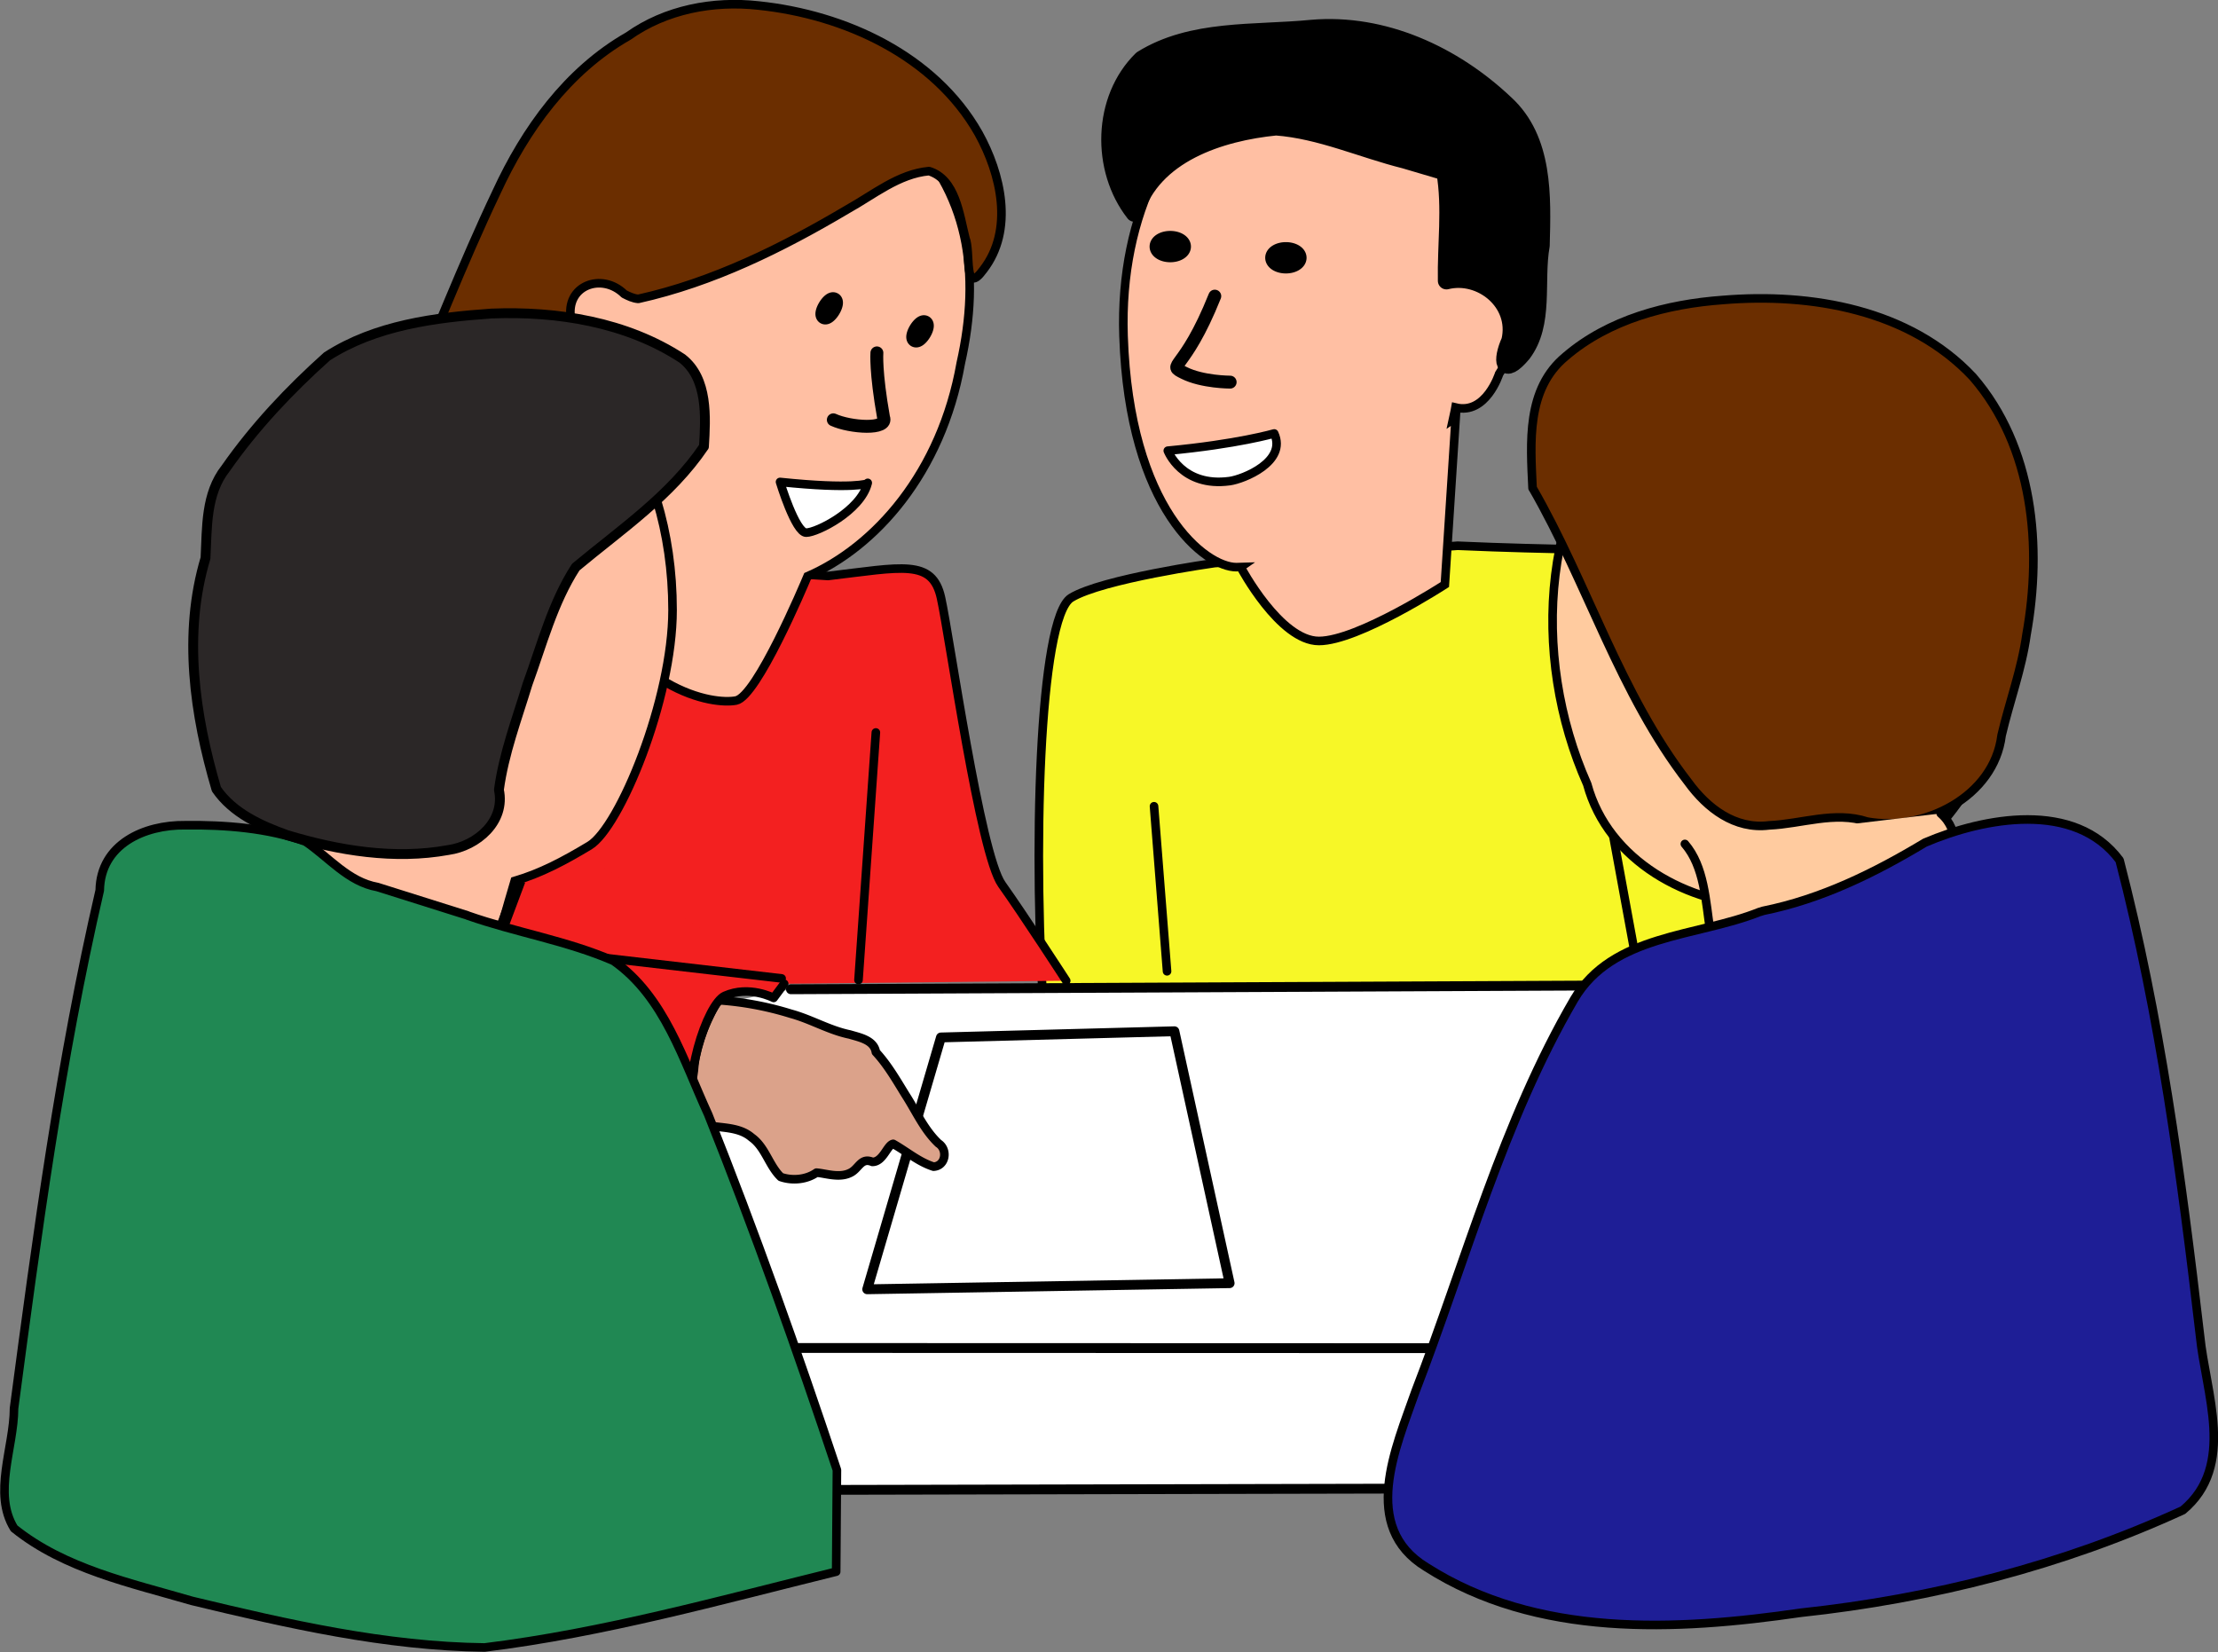
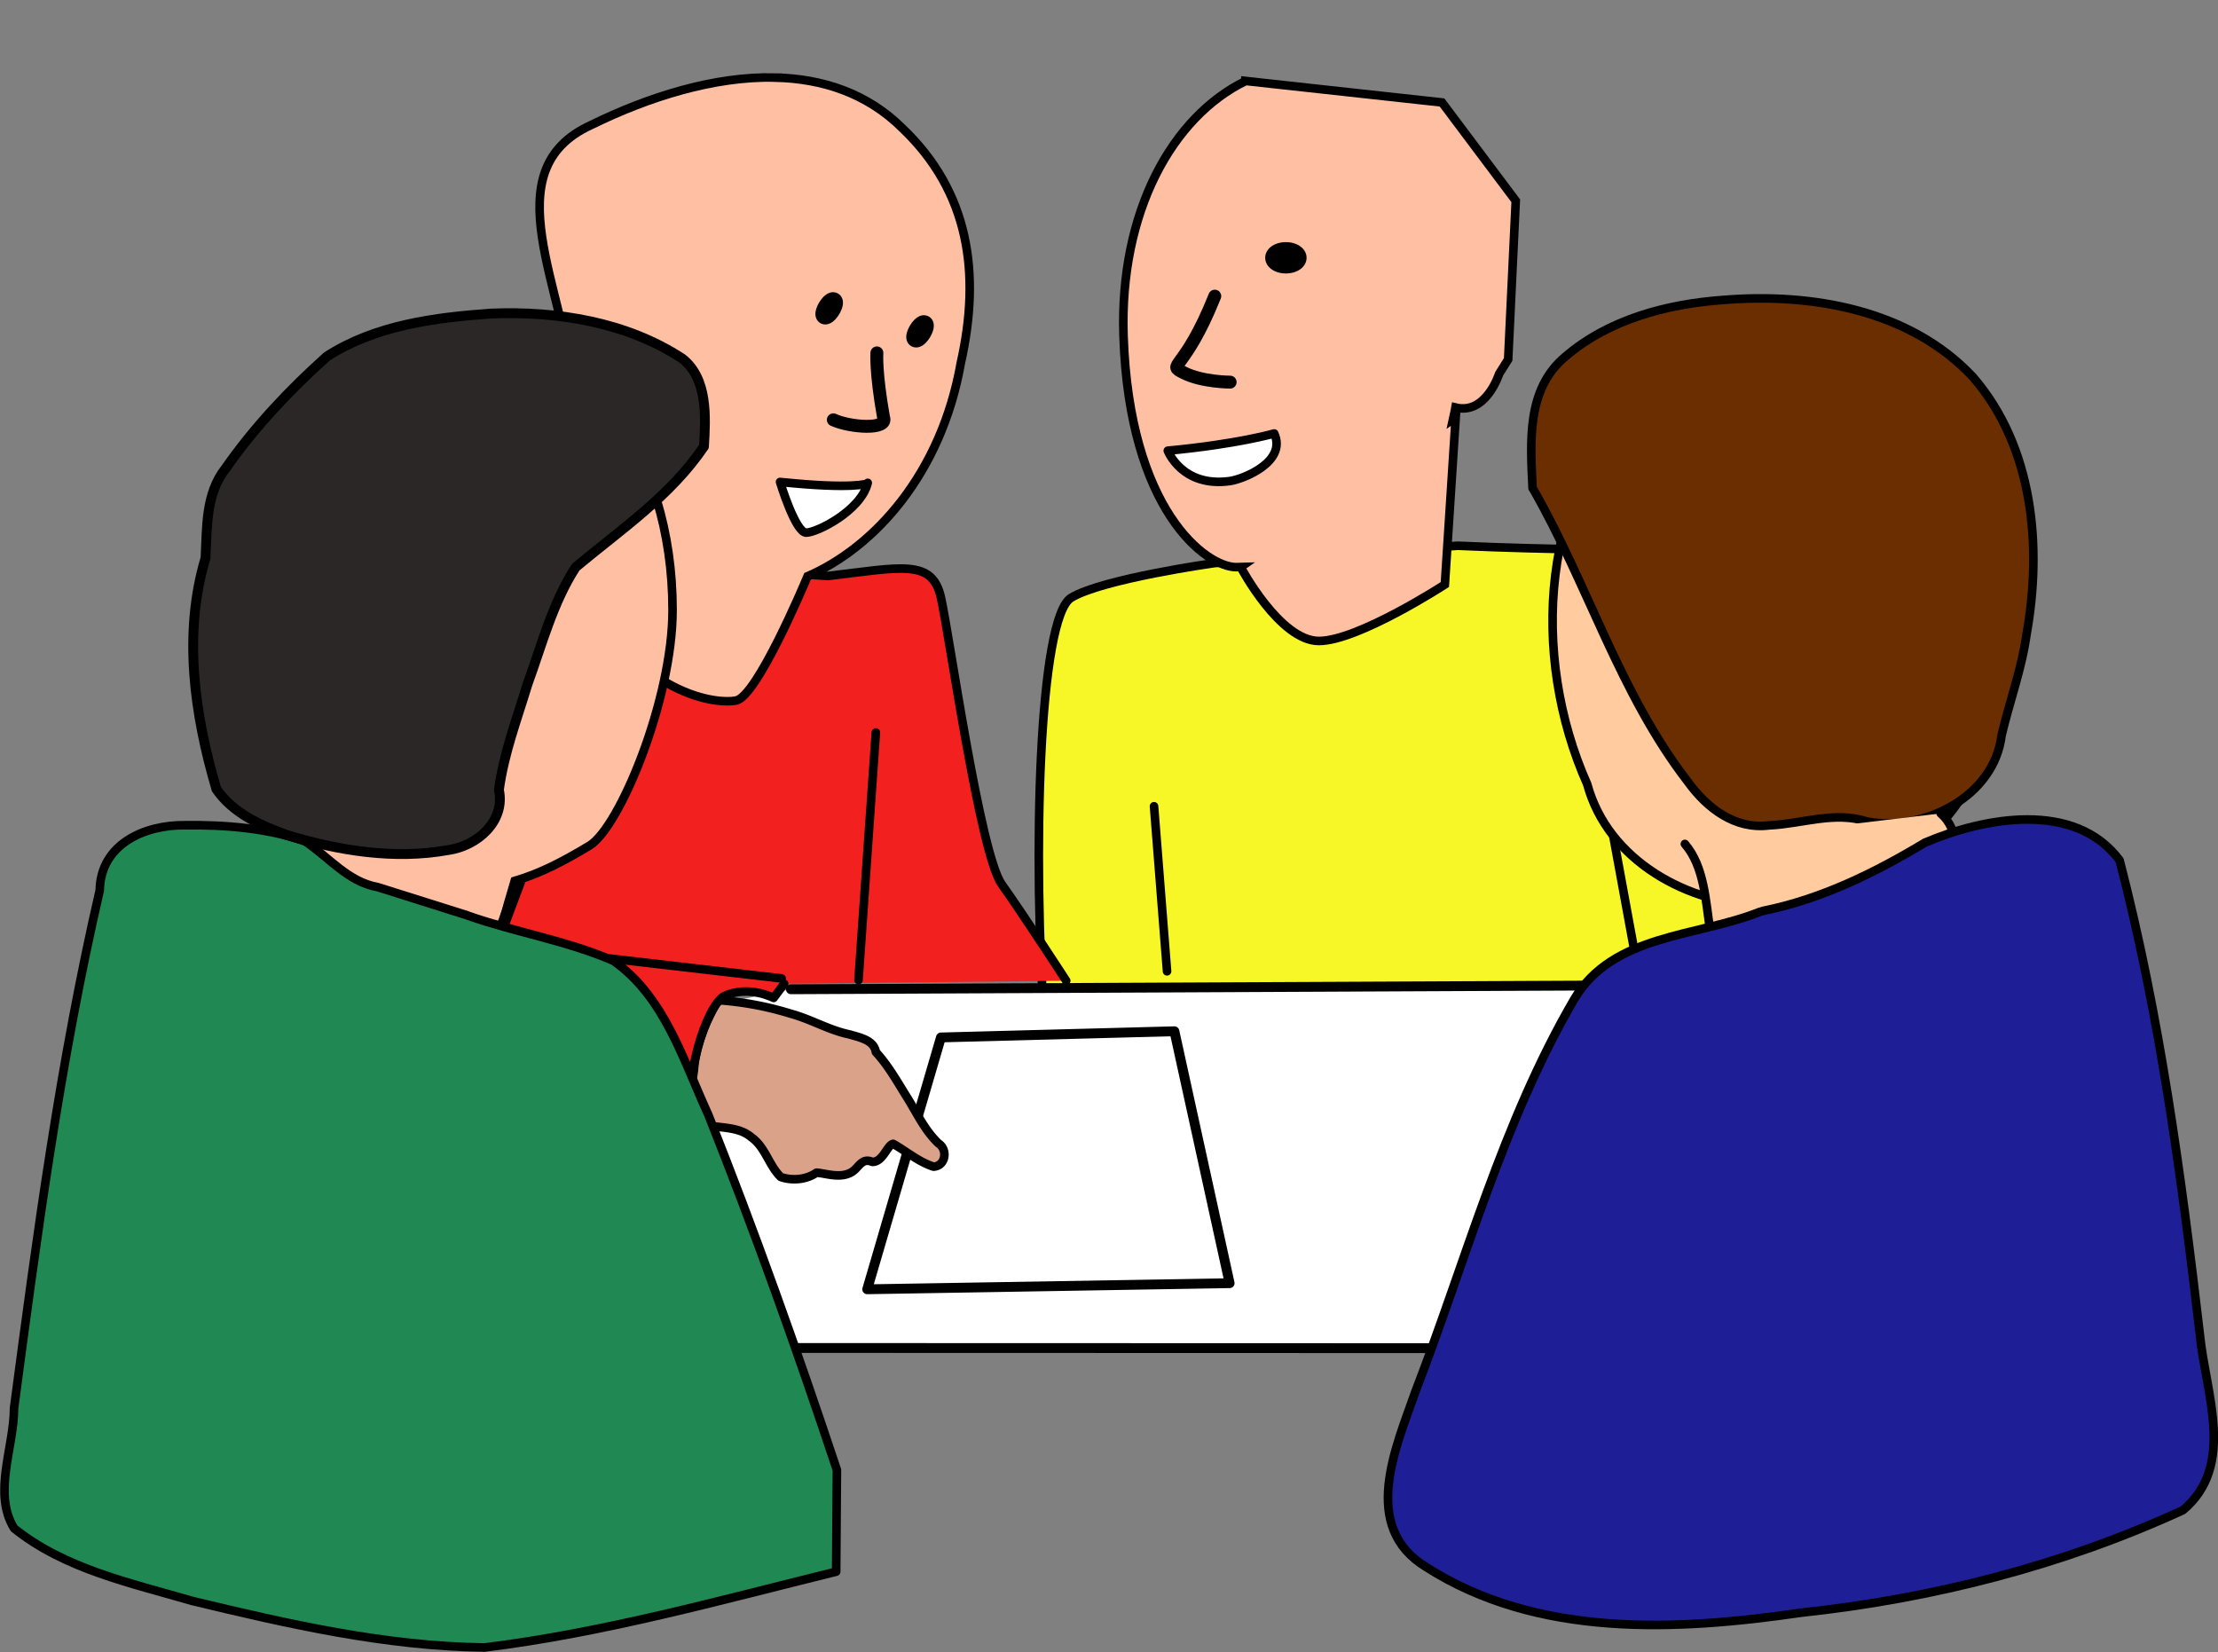
<svg xmlns="http://www.w3.org/2000/svg" width="112.8" height="84.02">
  <rect width="100%" height="100%" fill="#808080" stroke="none" />
  <g stroke="#000">
    <g stroke-dashoffset="1.5" stroke-linecap="round" stroke-linejoin="round" stroke-width=".437">
      <path d="M53.144 52.454c-.663-9.059-.3-21.043 1.325-22.05 1.562-.963 7.292-1.767 7.292-1.767l12.37-.883c9.942.442 12.811-.221 13.476 1.988.663 2.209 6.185 19 6.185 21.21s-1.547 7.51-1.547 7.51" fill="#f7f727" />
      <path d="m81.444 39.236 1.988 10.825M58.69 41.003l.662 8.393" fill="#ff0" />
    </g>
    <path d="M63.34 4.123c-3.726 1.821-6.41 6.658-6.201 12.96.293 8.857 4.19 11.76 5.736 11.76.05 0 .183-.015.242-.016l-.02.014s1.99 3.756 3.978 3.756c1.988 0 6.406-2.87 6.406-2.87l.552-8.507-.132.092c.076-.34.119-.588.119-.588 1.557.387 2.22-1.711 2.22-1.711l.46-.736.386-8.066-3.75-5-9.996-1.094z" fill="#ffbfa3" stroke-width=".437" />
    <g stroke-dashoffset="1.5" stroke-linecap="round" stroke-linejoin="round">
      <path d="M66.01 13.11a.614.359 0 1 1-1.228 0 .614.359 0 1 1 1.228 0z" stroke-width=".875" />
      <path d="M61.78 15.06c-1.562 3.905-2.499 3.437-1.562 3.905.937.469 2.343.468 2.343.468" fill="none" stroke-width=".656" />
-       <path d="M57.69 10.84c.94-3.013 4.374-4.107 7.204-4.388 2.258.169 4.364 1.139 6.549 1.685l2.042.604c.312 1.832.043 3.727.077 5.539 1.738-.436 3.683 1.093 3.228 3.048-.46 1.022-.351 1.84.644.66 1.16-1.53.618-3.69.942-5.503.066-2.483.176-5.394-1.823-7.22-2.615-2.477-6.187-4.14-9.85-3.821-2.888.285-6.082-.022-8.634 1.57-2.065 2.019-2.13 5.593-.38 7.826z" stroke-width=".875" />
    </g>
    <g stroke-dashoffset="1.5" stroke-linecap="round" stroke-linejoin="round">
      <path d="M59.39 22.92c3.543-.332 5.412-.876 5.412-.876.663 1.436-1.572 2.328-2.264 2.422-2.43.332-3.148-1.546-3.148-1.546z" fill="#fff" stroke-width=".437" />
      <g fill="#fff" stroke-width=".5">
-         <path d="m6.062 68.55.58 7.296 91.635-.201.424-7.497-92.641.402z" />
        <path d="m40.223 50.31 45.359-.211 12.868 18.47-92.685-.027 13.332-13.97" />
        <path d="m47.852 52.76-3.749 12.807 18.432-.31-2.808-12.812z" />
      </g>
      <path d="M35.05 56.24c.156.578.764.992 1.343 1.051.635.077 1.318.11 1.828.552.704.498.88 1.428 1.486 2.013.583.203 1.303.14 1.817-.22.458.033 1.151.287 1.703.017.457-.205.548-.81 1.139-.564.546.002.744-.85 1.057-.918.684.383 1.299.922 2.055 1.16.614-.033.741-.864.249-1.183-.728-.687-1.135-1.63-1.672-2.46-.464-.752-.907-1.53-1.511-2.183-.1-.619-.836-.746-1.335-.897-1.041-.214-1.962-.775-2.984-1.052a16.03 16.03 0 0 0-3.706-.69c-.635 1.097-1.14 2.296-1.23 3.573-.07.495-.145.989-.229 1.48" fill="#dba28a" stroke-width=".437" />
      <g stroke-width=".437">
        <path d="m39.88 50.03-.536.72s-1.245-.657-2.483-.106c-.896.4-2.267 4.446-1.506 6.672.085.25-.261.422-.261.422s-19.09-4.223-19.97-4.223-2.872-3.093-2.872-5.081v-3.093l11.93-16.79s.552-.663 4.529-.11l13.4.85c3.755-.441 5.302-.883 5.744 1.105.442 1.988 1.988 13.03 3.093 14.58s3.276 4.9 3.276 4.9" fill="#f32020" />
        <path d="m43.66 49.84.883-12.59" fill="#fff" />
        <path d="m25.29 40.7-4.639 6.848 19.1 2.21" fill="#f32020" />
      </g>
    </g>
    <path d="M39.42 3.943c-3.104-.072-6.449.988-9.35 2.412-5.089 2.314-1.302 8.311-.838 13.85.615 2.425.32 2.2 1.666 4.039.158.216.347.447.514.67l-.569-.256-1.994 3.99c3.066 6.645 7.484 7.197 8.588 6.977 1.057-.211 3.431-5.836 3.633-6.318 3.435-1.491 6.802-5.254 7.79-10.83v-.002c1.036-4.601.416-8.725-2.964-11.95-1.795-1.784-4.063-2.524-6.477-2.58z" fill="#ffbfa3" stroke-width=".437" />
    <g stroke-dashoffset="1.5" stroke-linecap="round" stroke-linejoin="round">
      <path d="M42.3 15.76a.152.437 31.43 1 1-.26-.159.152.437 31.43 1 1 .26.159zm4.62 1.17a.152.437 31.43 1 1-.26-.159.152.437 31.43 1 1 .26.159z" stroke-width=".875" />
      <path d="M42.38 21.35c.858.392 2.812.531 2.554-.122-.416-2.344-.338-3.282-.338-3.282" fill="none" stroke-width=".656" />
    </g>
    <g stroke-dashoffset="1.5" stroke-linecap="round" stroke-linejoin="round" stroke-width=".437">
      <path d="M39.67 24.51c3.749.39 4.452.078 4.452.078s.022-.085 0 0c-.36 1.39-2.577 2.5-3.124 2.5-.547 0-1.328-2.578-1.328-2.578z" fill="#fff" />
-       <path d="M32.46 15.2c3.789-.84 7.321-2.589 10.64-4.557 1.324-.734 2.593-1.8 4.147-1.942 1.354.417 1.538 2.202 1.849 3.411.289.7-.105 2.996.914 1.604 1.565-2.028.9-4.873-.245-6.935-2.244-3.958-6.807-6.042-11.19-6.5-2.307-.254-4.713.199-6.626 1.557-3.095 1.768-5.233 4.748-6.699 7.931-1.749 3.68-3.214 7.485-4.833 11.22 2.447 1.761 5.35 2.983 8.355 3.316 1.198.147 2.537-.04 2.293-1.513.115-.892.458-2.521-.877-2.162-1.398-.912-1.154-2.94-1.145-4.402-.317-1.702 1.56-2.4 2.703-1.277.222.115.456.226.709.248z" fill="#6b2e00" />
      <path d="M102.308 31.852c.355 6.968-5.218 14.509-12.606 14.216-3.84-.066-7.926-2.288-8.98-6.185-2.896-6.495-2.465-15.169 3.095-20.142 4.364-3.694 11.5-2.621 14.88 1.898 2.402 2.812 3.63 6.535 3.615 10.213z" fill="#ffcb9f" />
      <path d="M77.945 24.823c2.813 4.882 4.422 10.45 7.903 14.946.966 1.333 2.384 2.424 4.12 2.206 1.66-.072 3.33-.734 4.985-.194 2.892.53 6.46-1.264 6.841-4.383.398-1.703 1.025-3.379 1.268-5.13.803-4.47.354-9.54-2.729-13.1-3.209-3.423-8.214-4.285-12.706-3.913-2.844.205-5.81.984-8.014 2.878-2.003 1.66-1.778 4.372-1.672 6.692z" fill="#6b2e00" />
      <path d="M85.687 42.919c1.978 2.297.258 6.924 3.646 8.06 3.495-1.497 7.121-3.226 9.61-6.184.636-1.034.754-2.566-.245-3.427" fill="#ffcb9f" />
      <path d="M89.492 46.374c-3.196 1.282-7.484 1.12-9.44 4.453-3.63 6.228-5.493 13.266-8.073 19.954-.993 2.84-2.814 6.858.547 8.91 5.638 3.608 12.698 3.251 19.058 2.326 6.692-.717 13.305-2.4 19.429-5.213 2.712-2.26 1.158-5.962.87-8.893-.949-8.114-2.032-16.245-4.087-24.162-2.272-3.052-6.894-2.179-9.898-.897-2.568 1.545-5.275 2.875-8.224 3.468l-.152.049z" fill="#1e1e96" />
    </g>
    <path d="M23.01 16.65c-6.729 0-12.18 6.434-12.18 14.37 0 3.659 1.158 6.966 3.068 9.467-.152.596-.116 1.425.512 2.471 1.406 2.343 9.01 7.349 9.79 7.349.535 0 1.114-2.638 1.975-5.506 1.33-.39 2.514-1.02 3.806-1.797 1.527-.918 4.223-7.424 4.223-11.98 0-7.937-4.461-14.37-11.19-14.37z" fill="#ffbfa3" stroke-width=".437" />
    <path d="M23.78 46.56c2.444.86 5.047 1.273 7.421 2.306 2.598 1.821 3.549 5.061 4.819 7.82 2.372 5.95 4.524 12.01 6.543 18.07l-.038 5.172c-5.918 1.458-11.82 3.11-17.88 3.856-5.04-.06-10.01-1.197-14.89-2.373-3.11-.91-6.464-1.616-9.037-3.686-1.1-1.783-.008-4.102-.004-6.106 1.17-8.819 2.348-17.66 4.359-26.34.042-2.348 2.268-3.337 4.339-3.312 2.047-.025 4.212.146 6.123.83 1.199.811 2.173 2.05 3.66 2.313l4.586 1.445z" fill="#208853" stroke-dashoffset="1.5" stroke-linecap="round" stroke-linejoin="round" stroke-width=".437" />
    <path d="M35.8 22.71c-1.694 2.509-4.232 4.222-6.519 6.13-1.172 1.807-1.72 3.944-2.454 5.954-.538 1.772-1.207 3.531-1.454 5.373.341 1.602-1.112 2.858-2.577 3.062-2.732.497-5.569.033-8.2-.762-1.346-.481-2.758-1.122-3.591-2.335-1.115-3.786-1.708-7.903-.554-11.75.082-1.551 0-3.27 1.03-4.569 1.468-2.099 3.244-3.983 5.149-5.687 2.469-1.589 5.49-1.978 8.362-2.181 3.343-.132 6.863.428 9.702 2.287 1.313 1.022 1.197 2.997 1.106 4.482z" fill="#2b2727" stroke-dashoffset="1.5" stroke-linecap="round" stroke-linejoin="round" stroke-width=".5" />
-     <path d="M60.13 12.54a.614.359 0 1 1-1.228 0 .614.359 0 1 1 1.228 0z" stroke-dashoffset="1.5" stroke-linecap="round" stroke-linejoin="round" stroke-width=".875" />
    <path d="m26.42 44.78-.81 2.161" fill="none" stroke-width=".612" />
  </g>
</svg>